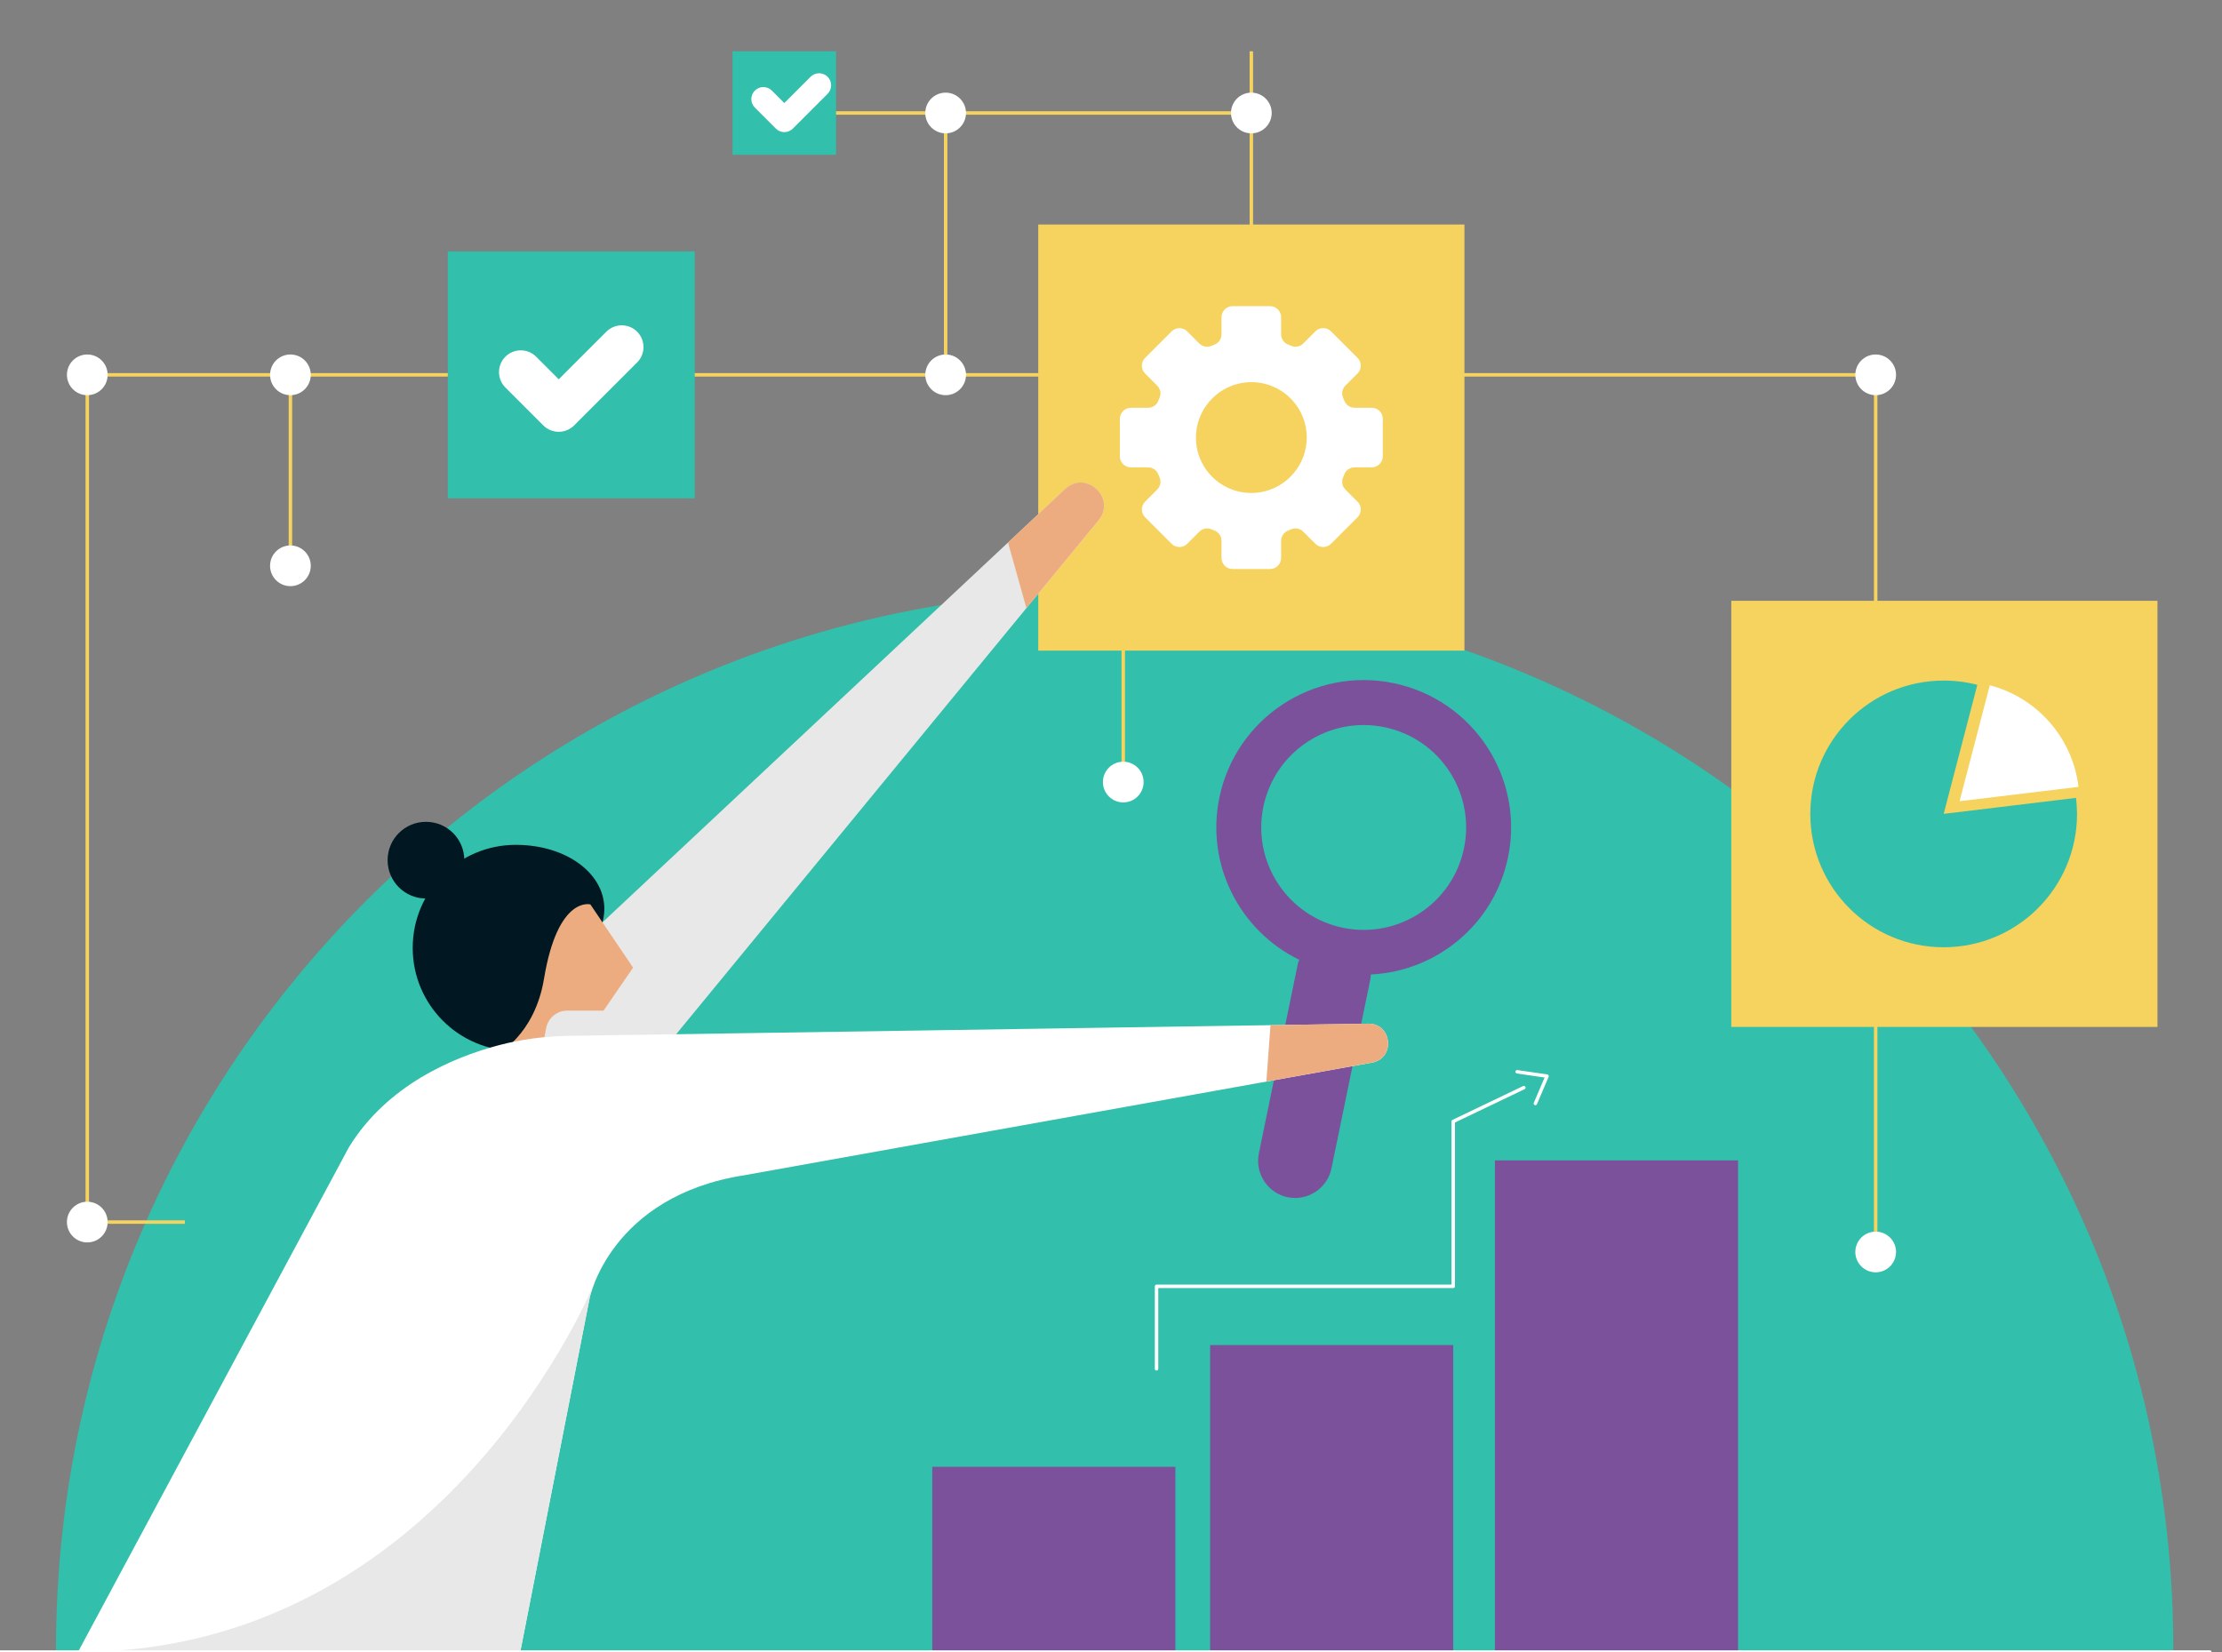
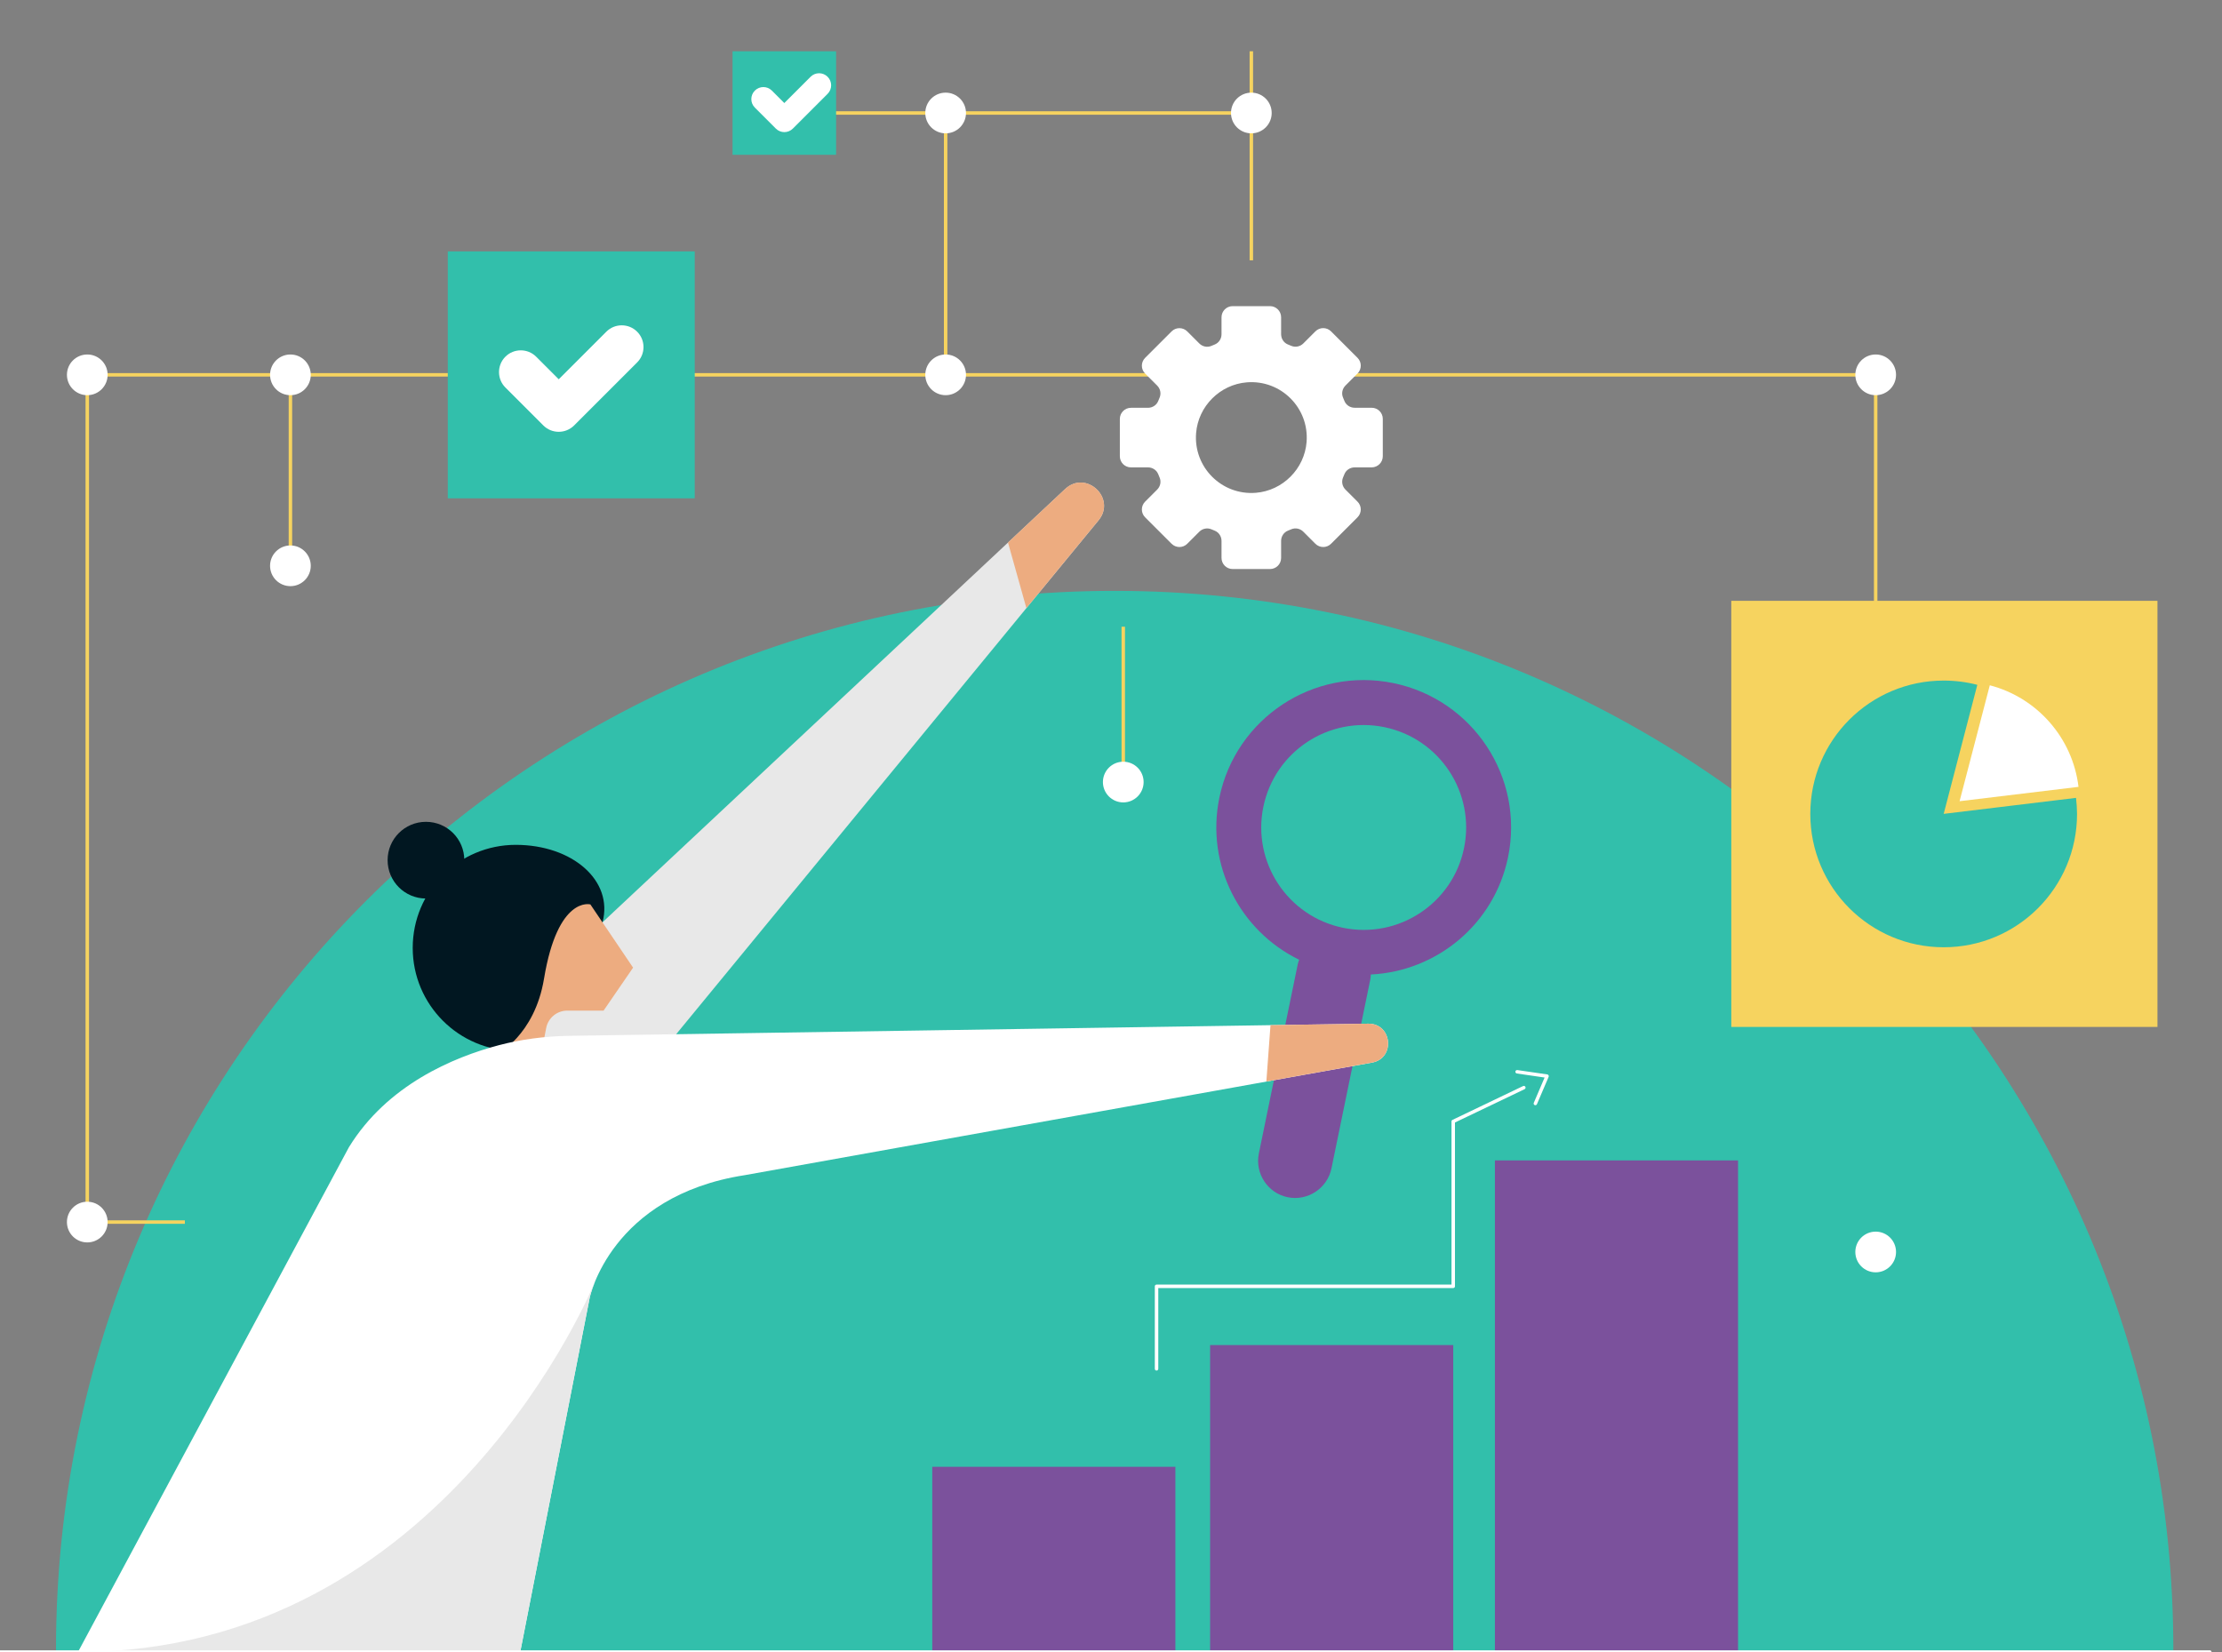
<svg xmlns="http://www.w3.org/2000/svg" version="1.1" id="Layer_1" x="0px" y="0px" viewBox="0 0 500 371.89" style="enable-background:new 0 0 500 371.89;" xml:space="preserve">
  <rect x="0" y="0" width="500" height="371.89" fill="#808080" stroke="none" />
  <style type="text/css"> .st0{fill:#32BFAB;} .st1{fill:#F6D35F;} .st2{fill:#7B519C;} .st3{fill:#E8E8E8;} .st4{fill:#EDAC80;} .st5{fill:#011721;} .st6{fill:#FFFFFF;} </style>
  <g>
    <g>
      <g>
        <path class="st0" d="M489.04,371.81c0-0.2,0.01-0.4,0.01-0.6c0-131.57-106.66-238.23-238.23-238.23S12.6,239.63,12.6,371.2 c0,0.2,0.01,0.4,0.01,0.6H489.04z" />
      </g>
      <g>
        <g>
          <rect x="281.19" y="11.54" class="st1" width="0.78" height="47.05" />
        </g>
        <g>
          <rect x="183.21" y="25.04" class="st1" width="98.37" height="0.78" />
        </g>
        <g>
          <rect x="212.4" y="25.43" class="st1" width="0.78" height="58.93" />
        </g>
        <g>
          <rect x="64.96" y="84.7" class="st1" width="0.78" height="43.36" />
        </g>
        <g>
          <rect x="252.37" y="141.05" class="st1" width="0.78" height="34.96" />
        </g>
        <g>
-           <rect x="421.68" y="223.51" class="st1" width="0.78" height="58.26" />
-         </g>
+           </g>
        <g>
          <polygon class="st1" points="41.6,275.43 19.25,275.43 19.25,83.97 422.46,83.97 422.46,141.05 421.68,141.05 421.68,84.75 20.03,84.75 20.03,274.65 41.6,274.65 " />
        </g>
      </g>
      <g>
        <rect x="100.76" y="56.58" class="st0" width="55.57" height="55.57" />
      </g>
      <g>
-         <rect x="233.63" y="50.53" class="st1" width="95.9" height="95.9" />
-       </g>
+         </g>
      <g>
        <rect x="389.58" y="135.22" class="st1" width="95.9" height="95.9" />
      </g>
      <g>
        <rect x="164.84" y="11.54" class="st0" width="23.3" height="23.3" />
      </g>
      <g>
        <g>
          <path class="st2" d="M339.35,192.9c3.69-17.94-7.87-35.47-25.81-39.16c-17.94-3.69-35.47,7.87-39.16,25.81 c-3.11,15.15,4.67,29.98,17.96,36.45c-0.12,0.34-0.25,0.67-0.32,1.04l-8.75,42.56c-0.92,4.49,2,8.93,6.49,9.85 c4.49,0.92,8.93-2,9.85-6.49l8.75-42.56c0.07-0.36,0.08-0.72,0.11-1.08C323.24,218.61,336.23,208.06,339.35,192.9z M302.22,208.81c-12.47-2.56-20.5-14.75-17.94-27.22s14.75-20.5,27.22-17.94c12.47,2.56,20.5,14.75,17.94,27.22 C326.88,203.34,314.69,211.37,302.22,208.81z" />
        </g>
        <g>
          <g>
            <path class="st3" d="M110.24,231.31l129.43-121.24c4.71-4.41,11.62,2.06,7.52,7.05L143.39,243.42l-26.18-1.56L110.24,231.31z" />
          </g>
          <g>
            <path class="st4" d="M239.67,110.06l-12.85,12.04l4.14,14.76l16.23-19.75C251.29,112.13,244.38,105.65,239.67,110.06z" />
          </g>
          <g>
            <path class="st5" d="M135.58,207.57c-1.74,6.5-7.09,12.12-11.68,16.36c-4.13,3.82-1.77,12.59-7.84,12.59 c-12.81,0-23.19-10.38-23.19-23.19c0-12.81,10.38-23.19,23.19-23.19C128.86,190.15,138.07,198.24,135.58,207.57z" />
          </g>
          <g>
            <path class="st5" d="M104.48,193.59c0,4.76-3.86,8.63-8.63,8.63c-4.76,0-8.63-3.86-8.63-8.63s3.86-8.63,8.63-8.63 C100.62,184.96,104.48,188.82,104.48,193.59z" />
          </g>
          <g>
            <path class="st4" d="M121.7,237.61l1.2-6.24c0.44-2.27,2.43-3.92,4.74-3.92h8.18l6.64-9.67l-9.61-14.23 c0,0-7.32-2.04-10.43,16.7c-2.13,12.87-10.64,17.04-10.64,17.04L121.7,237.61z" />
          </g>
          <g>
            <path class="st6" d="M308.71,239.16c5.35-0.96,4.58-8.85-0.85-8.77l-180.06,2.74c-5.26,0.1-10.5,0.77-15.58,2.11 c-10.23,2.71-25.11,8.94-33.72,22.98L17.54,371.81h99.52l15.63-79.72c0,0,4.69-22.93,34.91-27.61L308.71,239.16z" />
          </g>
          <g>
            <path class="st4" d="M307.86,230.39l-21.97,0.33l-0.93,12.69l23.75-4.26C314.06,238.2,313.29,230.31,307.86,230.39z" />
          </g>
          <g>
            <path class="st3" d="M132.69,292.09c0,0,0.29-1.43,1.2-3.65c-0.09,0.22-33.6,83.37-116.35,83.37h99.52L132.69,292.09z" />
          </g>
        </g>
      </g>
      <g>
        <path class="st6" d="M311.16,102.68v-8.41c0-1.38-1.12-2.5-2.5-2.5h-3.83c-1.01,0-1.94-0.6-2.31-1.54 c-0.1-0.24-0.2-0.49-0.3-0.73c-0.41-0.93-0.18-2.01,0.54-2.73l2.71-2.71c0.98-0.98,0.98-2.56,0-3.53l-5.95-5.95 c-0.98-0.98-2.56-0.98-3.53,0l-2.71,2.71c-0.72,0.72-1.8,0.94-2.73,0.54c-0.24-0.11-0.48-0.21-0.73-0.3 c-0.94-0.37-1.54-1.3-1.54-2.31V71.4c0-1.38-1.12-2.5-2.5-2.5h-8.41c-1.38,0-2.5,1.12-2.5,2.5v3.83c0,1.01-0.6,1.94-1.54,2.31 c-0.24,0.1-0.49,0.2-0.73,0.3c-0.93,0.41-2.01,0.18-2.73-0.54l-2.71-2.71c-0.98-0.98-2.56-0.98-3.53,0l-5.95,5.95 c-0.98,0.98-0.98,2.56,0,3.53l2.71,2.71c0.72,0.72,0.94,1.8,0.54,2.73c-0.11,0.24-0.21,0.48-0.3,0.73 c-0.37,0.94-1.3,1.54-2.31,1.54h-3.83c-1.38,0-2.5,1.12-2.5,2.5v8.41c0,1.38,1.12,2.5,2.5,2.5h3.83c1.01,0,1.94,0.6,2.31,1.54 c0.1,0.24,0.2,0.49,0.3,0.73c0.41,0.93,0.18,2.01-0.54,2.73l-2.71,2.71c-0.98,0.98-0.98,2.56,0,3.53l5.95,5.95 c0.98,0.98,2.56,0.98,3.53,0l2.71-2.71c0.72-0.72,1.8-0.94,2.73-0.54c0.24,0.11,0.48,0.21,0.73,0.3c0.94,0.37,1.54,1.3,1.54,2.31 v3.83c0,1.38,1.12,2.5,2.5,2.5h8.41c1.38,0,2.5-1.12,2.5-2.5v-3.83c0-1.01,0.6-1.94,1.54-2.31c0.24-0.1,0.49-0.2,0.73-0.3 c0.93-0.41,2.01-0.18,2.73,0.54l2.71,2.71c0.98,0.98,2.56,0.98,3.53,0l5.95-5.95c0.98-0.98,0.98-2.56,0-3.53l-2.71-2.71 c-0.72-0.72-0.94-1.8-0.54-2.73c0.11-0.24,0.21-0.48,0.3-0.73c0.37-0.94,1.3-1.54,2.31-1.54h3.83 C310.04,105.18,311.16,104.06,311.16,102.68z M282.59,110.91c-7.68,0.61-14.05-5.76-13.44-13.44 c0.48-6.04,5.37-10.94,11.42-11.42c7.68-0.61,14.05,5.76,13.44,13.44C293.53,105.53,288.64,110.43,282.59,110.91z" />
      </g>
      <g>
        <path class="st6" d="M143.37,74.65c-1.91-1.91-5.02-1.91-6.93,0l-10.71,10.71l-5.08-5.08c-1.91-1.91-5.02-1.91-6.93,0 c-1.91,1.91-1.91,5.02,0,6.93l8.54,8.54c1.91,1.91,5.02,1.91,6.93,0l14.18-14.18C145.28,79.67,145.28,76.56,143.37,74.65z" />
      </g>
      <g>
        <g>
          <path class="st6" d="M440.95,180.32l26.76-3.23c-1.33-11.09-9.38-20.11-19.96-22.86L440.95,180.32z" />
        </g>
        <g>
          <path class="st0" d="M467.15,179.57l-29.78,3.6l7.57-29.04c-2.42-0.63-4.95-0.96-7.57-0.96c-16.57,0-30.01,13.43-30.01,30.01 c0,16.57,13.43,30.01,30.01,30.01c16.57,0,30.01-13.43,30.01-30.01C467.37,181.96,467.29,180.76,467.15,179.57z" />
        </g>
      </g>
      <g>
        <path class="st6" d="M426.65,84.36c0,2.53-2.05,4.58-4.58,4.58c-2.53,0-4.58-2.05-4.58-4.58c0-2.53,2.05-4.58,4.58-4.58 C424.6,79.78,426.65,81.83,426.65,84.36z" />
      </g>
      <g>
        <path class="st6" d="M257.34,176.01c0,2.53-2.05,4.58-4.58,4.58c-2.53,0-4.58-2.05-4.58-4.58c0-2.53,2.05-4.58,4.58-4.58 C255.29,171.43,257.34,173.48,257.34,176.01z" />
      </g>
      <g>
        <circle class="st6" cx="212.79" cy="25.43" r="4.58" />
      </g>
      <g>
        <path class="st6" d="M69.93,84.36c0,2.53-2.05,4.58-4.58,4.58c-2.53,0-4.58-2.05-4.58-4.58c0-2.53,2.05-4.58,4.58-4.58 C67.88,79.78,69.93,81.83,69.93,84.36z" />
      </g>
      <g>
        <path class="st6" d="M69.93,127.34c0,2.53-2.05,4.58-4.58,4.58c-2.53,0-4.58-2.05-4.58-4.58c0-2.53,2.05-4.58,4.58-4.58 C67.88,122.76,69.93,124.82,69.93,127.34z" />
      </g>
      <g>
        <circle class="st6" cx="19.64" cy="275.04" r="4.58" />
      </g>
      <g>
        <path class="st6" d="M24.22,84.36c0,2.53-2.05,4.58-4.58,4.58c-2.53,0-4.58-2.05-4.58-4.58c0-2.53,2.05-4.58,4.58-4.58 C22.17,79.78,24.22,81.83,24.22,84.36z" />
      </g>
      <g>
        <circle class="st6" cx="281.58" cy="25.43" r="4.58" />
      </g>
      <g>
        <path class="st6" d="M426.65,281.77c0,2.53-2.05,4.58-4.58,4.58c-2.53,0-4.58-2.05-4.58-4.58c0-2.53,2.05-4.58,4.58-4.58 C424.6,277.19,426.65,279.24,426.65,281.77z" />
      </g>
      <g>
        <path class="st6" d="M217.37,84.36c0,2.53-2.05,4.58-4.58,4.58c-2.53,0-4.58-2.05-4.58-4.58c0-2.53,2.05-4.58,4.58-4.58 C215.32,79.78,217.37,81.83,217.37,84.36z" />
      </g>
      <g>
        <rect x="209.78" y="330.12" class="st2" width="54.71" height="41.68" />
      </g>
      <g>
        <rect x="272.3" y="302.72" class="st2" width="54.71" height="69.08" />
      </g>
      <g>
        <rect x="336.39" y="261.16" class="st2" width="54.71" height="110.65" />
      </g>
      <g>
        <path class="st6" d="M497.25,372.2H-8.4c-0.22,0-0.39-0.18-0.39-0.39s0.17-0.39,0.39-0.39h505.66c0.22,0,0.39,0.18,0.39,0.39 S497.47,372.2,497.25,372.2z" />
      </g>
      <g>
        <g>
          <path class="st6" d="M345.49,248.74c-0.05,0-0.1-0.01-0.15-0.03c-0.2-0.08-0.29-0.31-0.2-0.51l2.43-5.69l-6.24-0.91 c-0.21-0.03-0.36-0.23-0.33-0.44c0.03-0.21,0.21-0.36,0.44-0.33l6.74,0.98c0.12,0.02,0.22,0.09,0.28,0.2 c0.06,0.11,0.07,0.23,0.02,0.34l-2.63,6.15C345.79,248.65,345.64,248.74,345.49,248.74z" />
        </g>
        <g>
          <path class="st6" d="M260.25,308.46c-0.22,0-0.39-0.18-0.39-0.39V289.5c0-0.22,0.18-0.39,0.39-0.39h66.37v-36.72 c0-0.15,0.09-0.29,0.22-0.35l15.89-7.61c0.2-0.09,0.43-0.01,0.52,0.18c0.09,0.2,0.01,0.43-0.18,0.52l-15.67,7.5v36.87 c0,0.22-0.18,0.39-0.39,0.39h-66.37v18.17C260.64,308.28,260.47,308.46,260.25,308.46z" />
        </g>
      </g>
      <g>
        <path class="st6" d="M186.23,17.28c-1.06-1.06-2.77-1.06-3.83,0l-5.91,5.91l-2.8-2.8c-1.06-1.06-2.77-1.06-3.83,0 c-1.06,1.06-1.06,2.77,0,3.83l4.72,4.72c1.06,1.06,2.77,1.06,3.83,0l7.83-7.83C187.29,20.05,187.29,18.33,186.23,17.28z" />
      </g>
    </g>
  </g>
  <g> </g>
  <g> </g>
  <g> </g>
  <g> </g>
  <g> </g>
  <g> </g>
</svg>